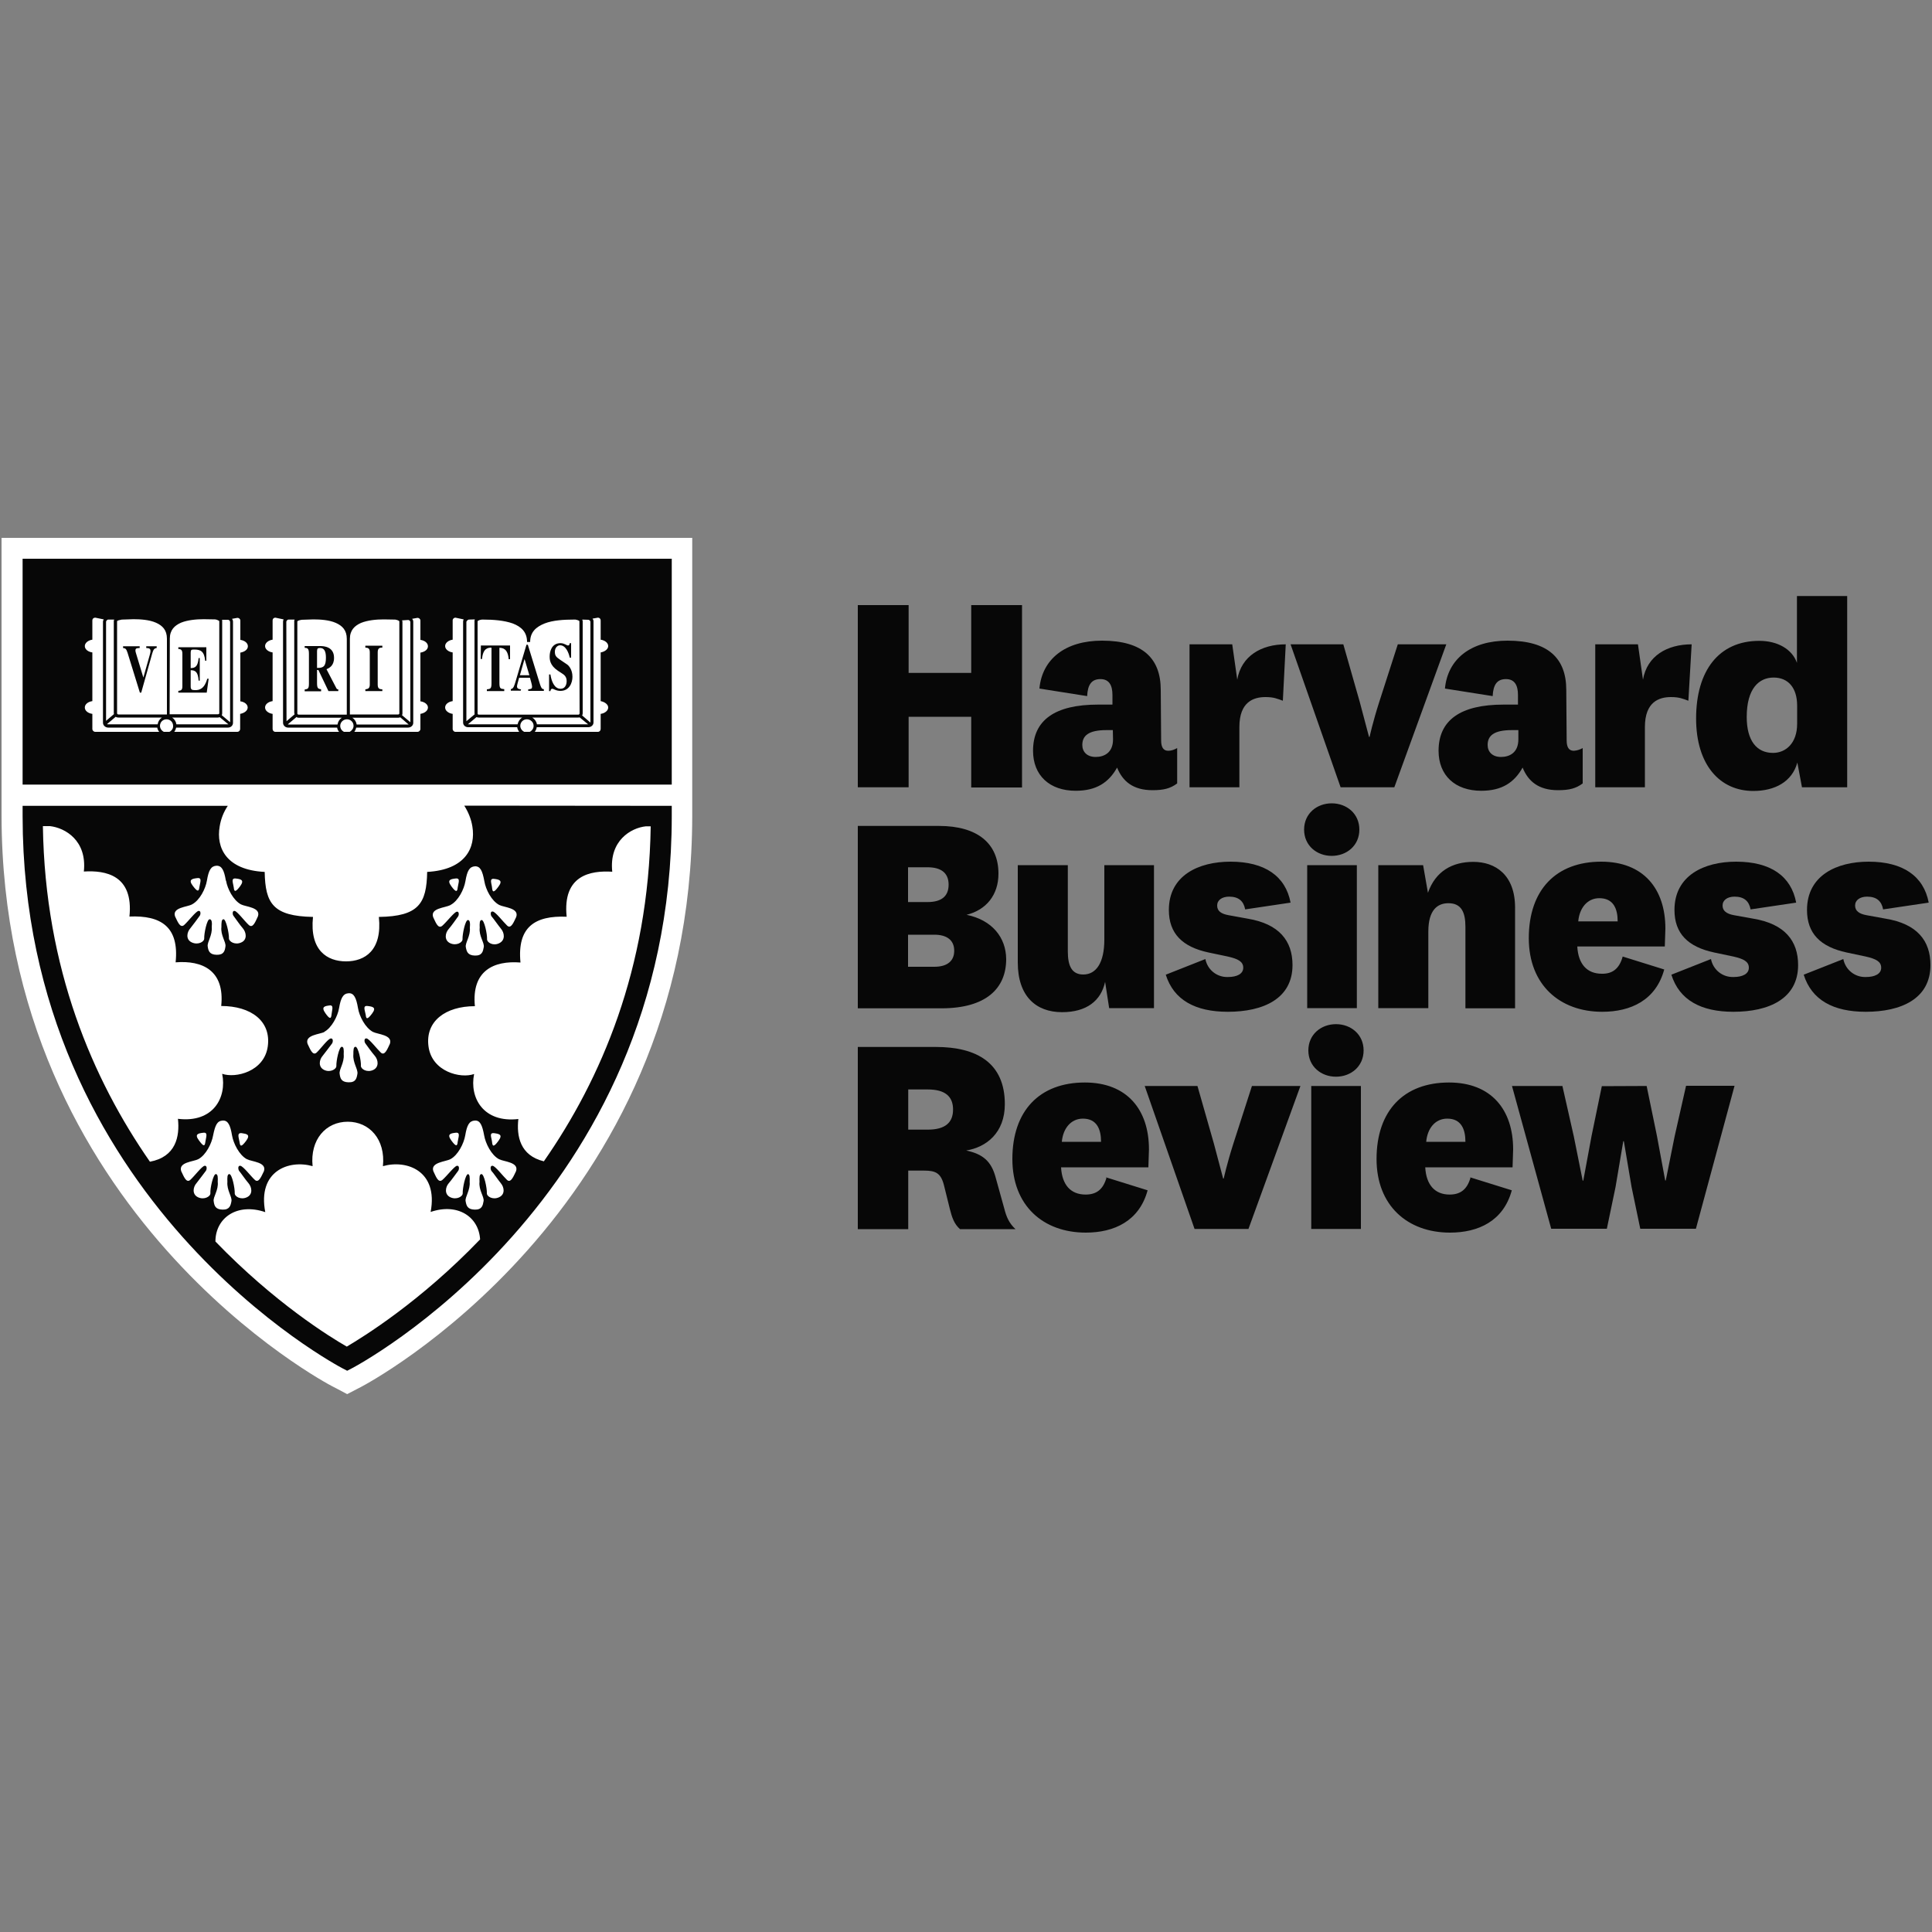
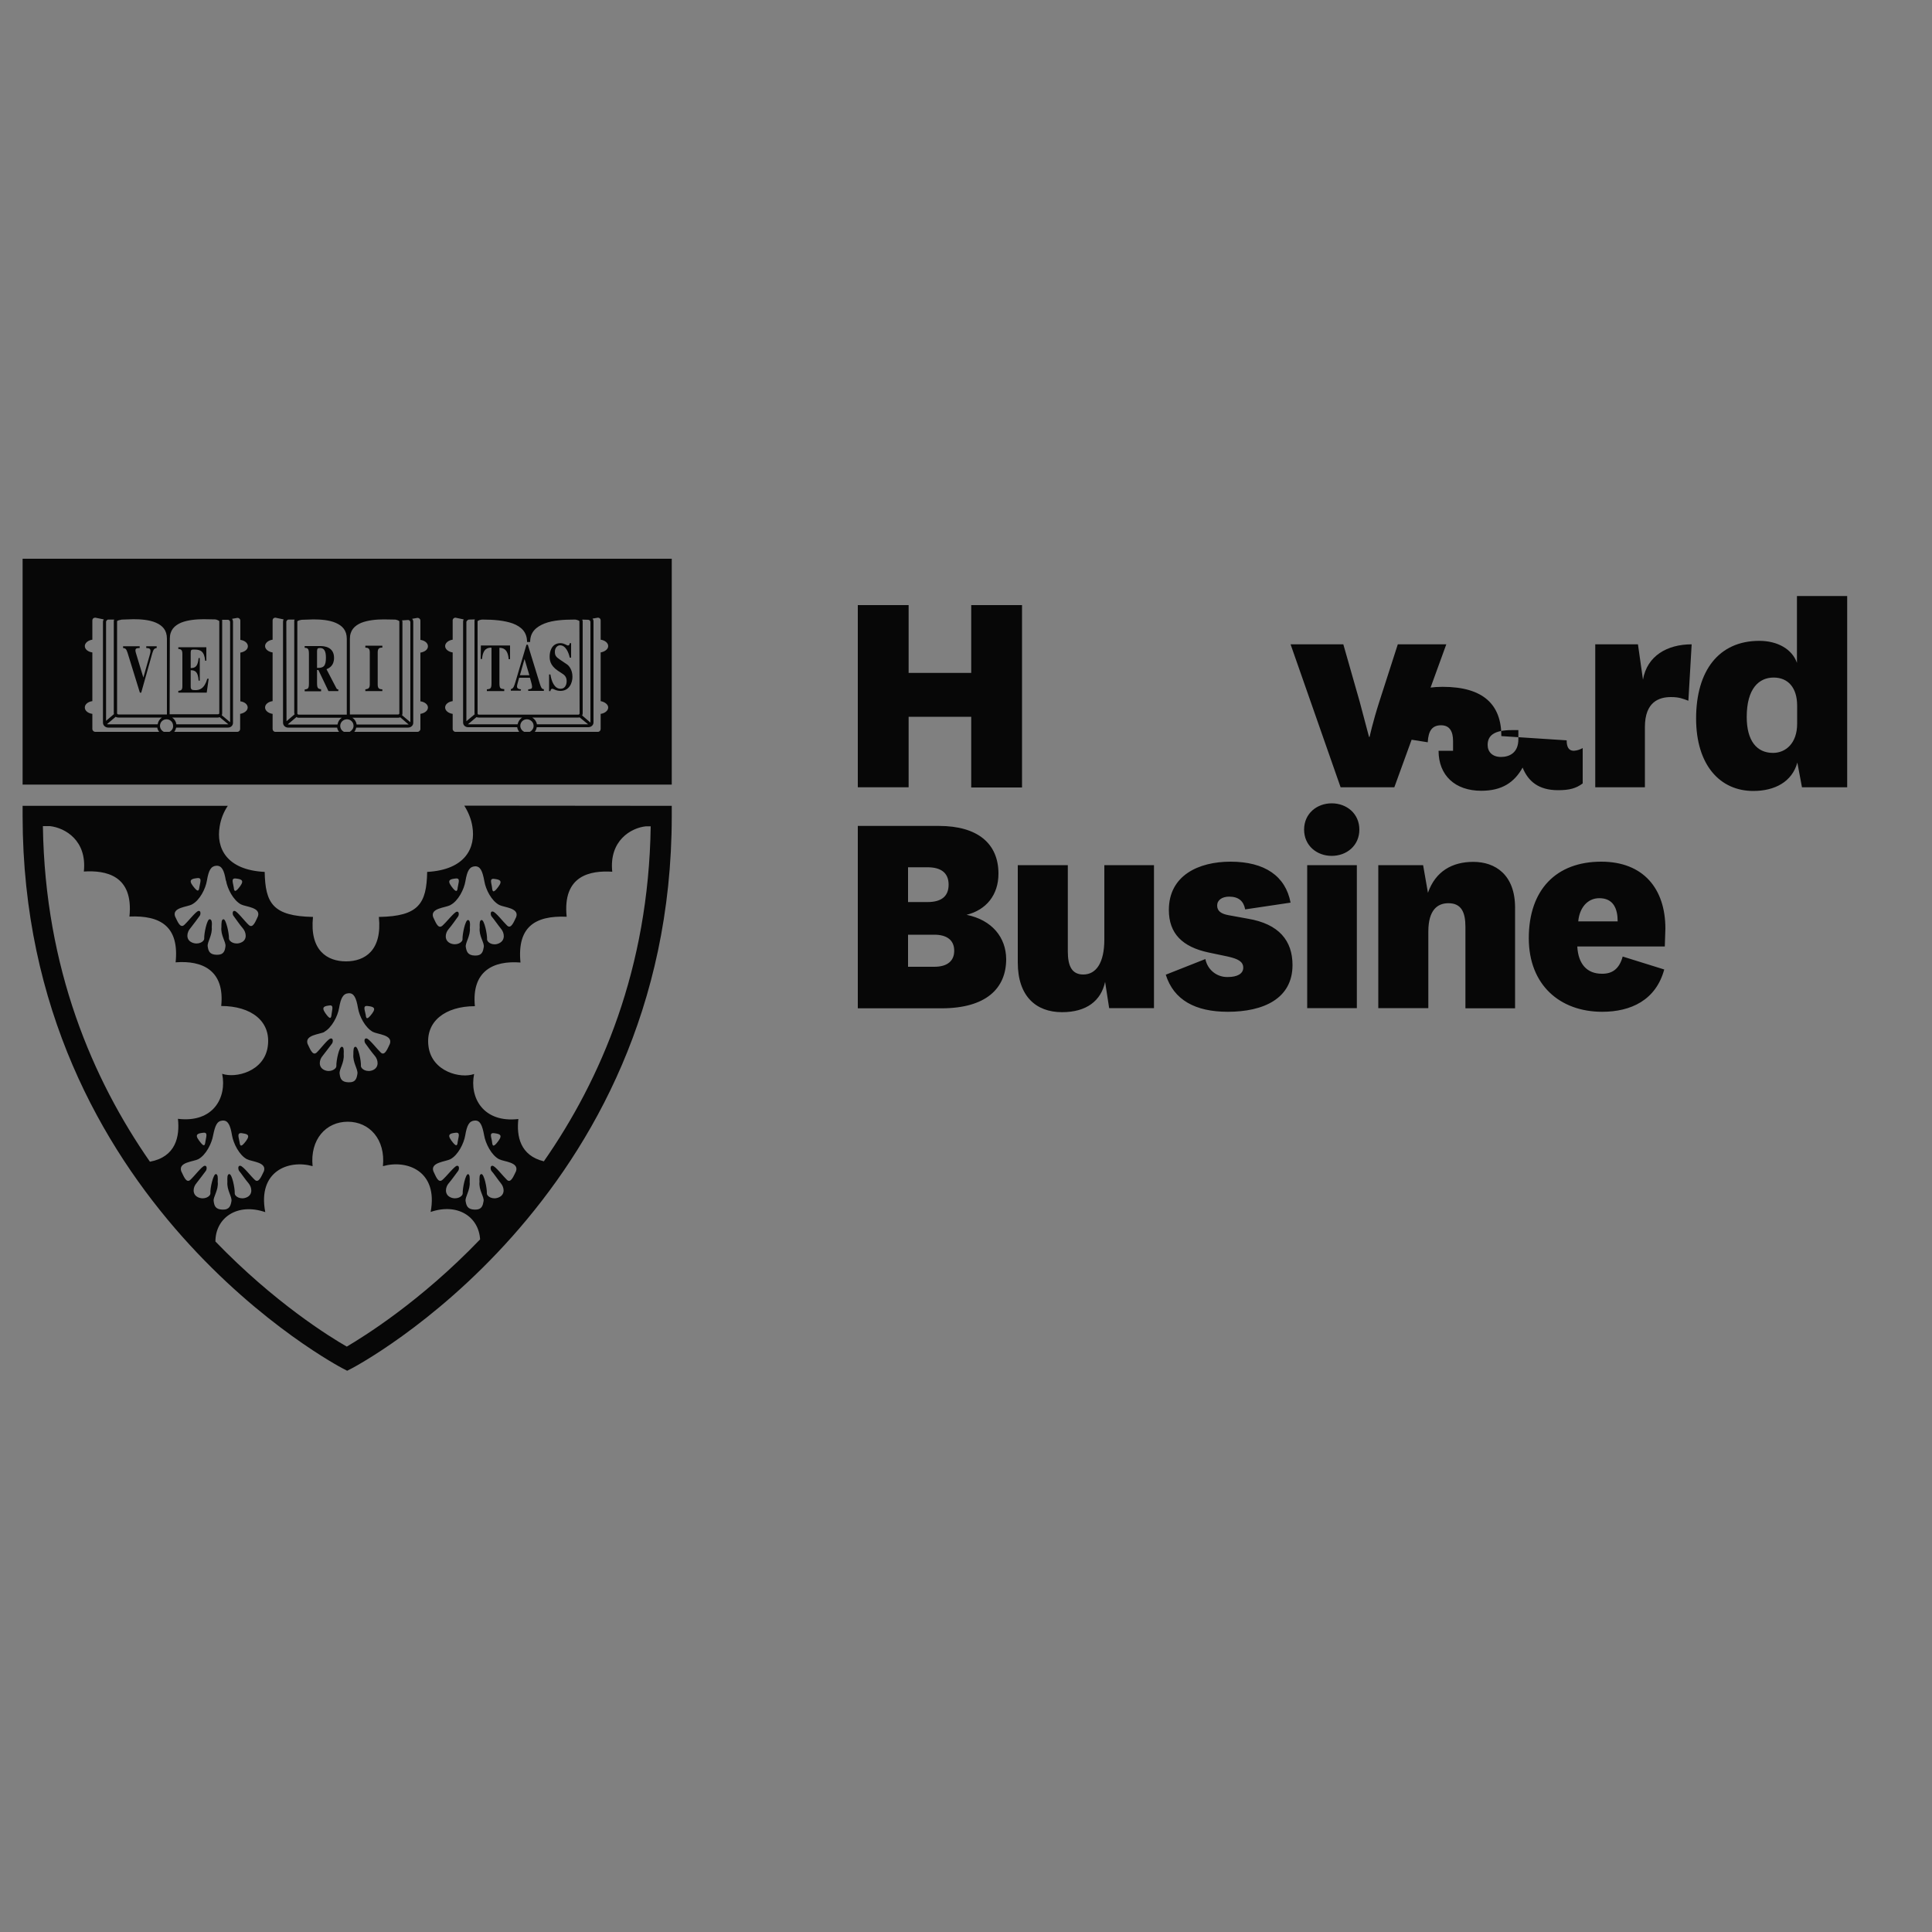
<svg xmlns="http://www.w3.org/2000/svg" version="1.1" id="Layer_1" x="0px" y="0px" viewBox="0 0 1000 1000" style="enable-background:new 0 0 1000 1000;" xml:space="preserve">
  <rect x="0" y="0" width="1000" height="1000" fill="#808080" stroke="none" />
  <style type="text/css">
	.st0{fill:#FFFFFF;}
	.st1{fill:#070707;}
</style>
  <g>
-     <path class="st0" d="M174.6,718.9l-2.7-1.4c-1-0.5-170.7-89-171.1-295.1V278.4h357.5v144C358,628.5,188.4,717,187.2,717.7l-7.5,3.9   L174.6,718.9z" />
    <g>
      <path class="st1" d="M11.7,289.2v116.9l336,0V289.2H11.7z M301.4,320.7l3.1,0.1c0.6,0,1.1,0.6,1.1,1.1V374l-4.3-3.7    c0.2-0.3,0.3-0.6,0.3-1.1v-47.7c-0.1-0.3-0.1-0.5-0.2-0.7L301.4,320.7z M304.4,374.9h-26.5c-0.2-1.4-1.1-2.7-2.4-3.5h23.8    c0.3,0,0.5,0,0.7-0.1L304.4,374.9z M247.2,321.5c0.6-0.5,1.4-0.7,2.2-0.8c0.2,0,0.5,0,0.8,0h0.2c4.8,0,10.5,0.4,15,2    c4.4,1.7,7.4,4.4,7.4,9.6h1.6c0-5.1,3-7.8,7.5-9.6c4.3-1.7,10.2-2,14.9-2h0.5c0.2,0,0.4,0,0.6,0c0.5,0.1,0.9,0.2,1.4,0.4    c0.3,0.1,0.5,0.3,0.6,0.4l0.1,47.7c0,0.4-0.3,0.7-0.6,0.7h-51.6c-0.4,0-0.6-0.3-0.6-0.7V321.5L247.2,321.5z M247.8,371.4h22.5    c-1.2,0.7-2.1,2.1-2.4,3.5h-25.4c-0.1,0-0.2,0-0.3,0l4.4-3.7C247,371.3,247.4,371.4,247.8,371.4L247.8,371.4z M241.5,321.8    c0-0.4,0.5-0.9,1.1-1.1l3.2-0.1c-0.1,0.2-0.2,0.5-0.2,0.7V369c0,0.3,0,0.5,0.1,0.7l-4.3,3.6v-51.7L241.5,321.8z M211.3,320.9    c0.6,0,1.1,0.6,1.1,1.1v51.8l-4.3-3.6c0.1-0.3,0.2-0.5,0.2-0.8v-47.7c-0.1-0.3-0.1-0.4-0.2-0.6L211.3,320.9L211.3,320.9z     M211.5,375h-26.9c-0.2-1.4-1-2.7-2.2-3.5h23.7c0.3,0,0.6-0.1,1.1-0.2L211.5,375z M181.1,330.7c0-4.5,2.4-6.8,5.8-8.3    c3.5-1.4,7.9-1.8,11.7-1.8l6,0.1c0.5,0.1,1,0.2,1.4,0.4c0.3,0.1,0.5,0.3,0.6,0.4l0.1,0v47.7c0,0.4-0.3,0.6-0.6,0.6h-25    L181.1,330.7z M153.9,321.6c0.1-0.1,0.5-0.4,0.9-0.5c0.4-0.1,0.9-0.2,1.3-0.3l6.1-0.2c3.7,0,8.2,0.3,11.6,1.8    c3.4,1.5,5.7,3.8,5.7,8.3v39.2h-24.9c-0.4,0-0.7-0.3-0.7-0.6L153.9,321.6L153.9,321.6z M154.6,371.5h22.3c-1.2,0.8-2,2.1-2.2,3.5    h-25.4c-0.1,0-0.2,0-0.3-0.1l4.5-3.8C153.7,371.4,154.1,371.5,154.6,371.5L154.6,371.5z M148.2,321.8c0-0.3,0.5-1.1,1.1-1.1l3.2,0    c-0.1,0.2-0.2,0.4-0.2,0.6v47.7c0,0.2,0.1,0.5,0.2,0.7l-4.2,3.6L148.2,321.8z M114.9,320.8l3.1,0c0.6,0,1.1,0.6,1.1,1.1v51.9    l-4.3-3.6c0.1-0.3,0.2-0.6,0.2-0.9v-47.7C115.1,321.2,115,321.1,114.9,320.8L114.9,320.8z M118.2,374.9H91.3    c-0.2-1.4-1-2.7-2.2-3.5h23.7c0.3,0,0.7-0.1,0.9-0.2L118.2,374.9z M87.9,330.6c0-4.5,2.4-6.8,5.8-8.3c3.4-1.4,8-1.8,11.7-1.8    l5.9,0.1c0.1,0,0.9,0.1,1.4,0.4c0.2,0.1,0.5,0.2,0.7,0.4l0.1,0v47.7c0,0.4-0.3,0.6-0.7,0.6h-25L87.9,330.6z M60.6,321.5    c0.1-0.1,0.5-0.4,1.1-0.5c0.4-0.1,0.8-0.2,1.3-0.3l6.1-0.2c3.7,0,8.2,0.3,11.6,1.8c3.4,1.5,5.7,3.8,5.7,8.3h0v39.2H61.3    c-0.4,0-0.7-0.3-0.7-0.6L60.6,321.5z M61.3,371.4h22.5c-1.2,0.8-2,2.1-2.2,3.5H55.9c-0.2,0-0.4,0-0.5-0.1l4.5-3.8    C60.3,371.3,60.7,371.4,61.3,371.4L61.3,371.4z M54.9,321.8c0-0.3,0.5-1.1,1.1-1.1l3.1,0c-0.1,0.2-0.1,0.3-0.2,0.6v47.7    c0,0.2,0,0.4,0.1,0.6l-4.1,3.5L54.9,321.8z M49.3,378.8c-0.8,0-1.5-0.7-1.5-1.5v-7.8c-2.2-0.3-3.9-1.6-3.9-3.3s1.7-3,3.9-3.3    v-25.2c-2.2-0.3-3.9-1.6-3.9-3.3c0-1.6,1.7-3,3.9-3.3v-10c0-0.8,0.6-1.4,1.5-1.4l4.4,0.9c-0.2,0.3-0.4,0.7-0.4,1.2v52.3    c0,1.4,1.3,2.5,2.7,2.5h25.4c0.1,0.8,0.5,1.6,1,2.2L49.3,378.8z M87.7,378.8h-2.9c-1.2-0.6-2-1.8-2-3.1c0-1.9,1.5-3.4,3.4-3.4    c1.9,0,3.4,1.5,3.4,3.4l0,0C89.7,377,88.9,378.2,87.7,378.8L87.7,378.8z M128.2,366.2c0,1.6-1.7,2.9-3.9,3.3v7.8    c0,0.8-0.6,1.5-1.5,1.5H90.2c0.5-0.7,0.8-1.4,1-2.2H118c1.4,0,2.6-1,2.6-2.5v-52.3c0-0.6-0.2-1.1-0.5-1.5l2.8-0.5    c0.8,0,1.5,0.6,1.5,1.4v10c2.2,0.3,3.9,1.6,3.9,3.3s-1.7,2.9-3.9,3.3v25.2C126.6,363.3,128.2,364.6,128.2,366.2z M142.5,378.8    c-0.8,0-1.4-0.7-1.4-1.5v-7.8c-2.1-0.3-3.9-1.6-3.9-3.3s1.7-3,3.9-3.3v-25.2c-2.1-0.3-3.9-1.6-3.9-3.3c0-1.6,1.7-3,3.9-3.3v-10    c0-0.8,0.6-1.4,1.4-1.4l4.3,0.9c-0.2,0.3-0.3,0.7-0.3,1.2v52.3c0,1.4,1.2,2.5,2.6,2.5h25.4c0.1,0.8,0.5,1.6,1,2.2L142.5,378.8z     M181,378.8h-3c-1.1-0.6-1.9-1.7-1.9-3.1c0-1.9,1.6-3.4,3.5-3.4c1.9,0,3.4,1.5,3.4,3.4C183,377,182.1,378.2,181,378.8L181,378.8z     M221.5,366.2c0,1.6-1.6,2.9-3.9,3.3v7.8c0,0.8-0.7,1.5-1.5,1.5h-32.7c0.5-0.7,0.8-1.4,1-2.2h26.8c1.4,0,2.7-1,2.7-2.5v-52.3    c0-0.6-0.2-1.1-0.6-1.5l2.8-0.5c0.8,0,1.5,0.6,1.5,1.4v10c2.2,0.3,3.9,1.6,3.9,3.3s-1.6,2.9-3.9,3.3v25.2    C219.8,363.3,221.5,364.6,221.5,366.2L221.5,366.2z M235.7,378.8c-0.7,0-1.4-0.7-1.4-1.5v-7.8c-2.1-0.3-3.9-1.6-3.9-3.3    s1.7-3,3.9-3.3v-25.2c-2.1-0.3-3.9-1.6-3.9-3.3c0-1.6,1.7-3,3.9-3.3v-10c0-0.8,0.7-1.4,1.4-1.4l4.3,0.9c-0.2,0.3-0.3,0.7-0.3,1.1    V374c0,1.4,1.2,2.4,2.6,2.4h25.4c0.1,0.9,0.5,1.6,1,2.4L235.7,378.8z M274.2,378.8h-2.9c-1.1-0.6-2-1.7-2-3.1    c0-1.9,1.5-3.4,3.4-3.4c1.9,0,3.5,1.5,3.5,3.4C276.2,377,275.4,378.2,274.2,378.8L274.2,378.8z M314.8,366.2c0,1.6-1.7,3-3.9,3.3    v7.8c0,0.8-0.6,1.5-1.4,1.5h-32.7c0.5-0.7,0.9-1.5,1-2.4h26.7c1.4,0,2.7-1,2.7-2.5v-52.3c0-0.6-0.2-1-0.5-1.4l2.8-0.5    c0.8,0,1.4,0.6,1.4,1.4v10c2.1,0.3,3.9,1.6,3.9,3.3c0,1.6-1.7,2.9-3.9,3.3v25.2C313,363.3,314.8,364.6,314.8,366.2z M100.8,357.2    c-1.6,0-2.1-0.4-2.1-1.9v-8.4c2.5,0,3.8,1,4.1,5.4h0.6v-11.7h-0.6c-0.4,4.3-1.7,5.2-4.1,5.2v-8c0-1.5,0.4-1.6,1.8-1.6    c3.4,0,5.2,0.9,5.7,5.8h0.6v-7H92.3v0.9c1.1,0.1,2.1,0.2,2.1,2.5v16.8c0,2.1-0.8,2.2-2.1,2.4v0.9h14.7l1-7.2h-0.7    C105.8,356.5,103.3,357.3,100.8,357.2L100.8,357.2z M285.8,356.5c0.8,0,1.9,1.1,4.3,1.1c4.6,0,6.2-4.2,6.2-7.3    c0-3.7-1.9-5.8-2.8-6.4l-3.7-2.5c-2.1-1.4-2.6-2.2-2.6-4.1c0-2.1,1.4-3.3,2.7-3.3c3,0,4.5,4,5,6.4h0.7v-7.5h-0.7    c-0.1,0.7-0.3,1.2-0.9,1.2c-0.7,0-1.9-1.2-3.9-1.2c-4.8,0-5.6,4.7-5.6,6.8c0,1.6,0,4.6,4.3,7.5l1.7,1.1c1.6,1,2.8,1.9,2.8,4.3    c0,0.5-0.1,3.9-3.2,3.9c-3.2,0-4.7-4-5.2-7.4h-0.7v8.6h0.7c0.1-0.6,0.2-1.1,0.7-1.1L285.8,356.5z M66,337.8l6.4,20.7h0.7l5.7-20.3    c0.6-1.9,0.9-2.6,2.3-2.8v-0.9h-5.4v0.9c1.4,0.1,2.2,0.2,2.2,1.6c0,0.7-0.3,1.6-0.5,2.4l-3.2,11.3l-3.3-10.9    c-0.2-0.9-0.8-2.3-0.8-3c0-1.3,0.6-1.3,2.2-1.4v-0.9h-8.6v0.9C64.9,335.6,65.3,335.7,66,337.8L66,337.8z M166.3,356.8    c-1.6-0.3-2.2-0.4-2.2-3.2v-6.8h0.7l5.2,10.9h5.1v-0.9c-0.3,0-0.7,0-1-0.6l-5.1-9.8c1.3-0.6,3.9-1.7,3.9-5.9    c0-5.8-5.3-6.1-7.1-6.1h-8.1v0.9c1.4,0.1,2.2,0.2,2.2,3.1v15.3c0,2.8-0.5,2.9-2.2,3.2v0.9h8.5V356.8z M164.1,336.9    c0.1-1.1,0.2-1.5,1.6-1.5c2,0,3,1.5,3,5c0,4.5-1.3,5.4-4.6,5.3L164.1,336.9z M254.4,335.4v18.2c0,2.9-0.6,3-2.4,3.2v0.9h9v-1    c-1.9-0.2-2.5-0.2-2.5-3.2v-18.2c1.7,0.1,4.3,0.3,4.8,5.9h0.7l0-7.1h-15.1l-0.1,7h0.7c0.5-5.6,3-5.8,4.8-5.9V335.4z M269.7,356.8    c-0.9-0.1-2.1-0.2-2.1-1.5c0-0.6,0.4-2,1.1-4.5h5.6c0.3,1.1,1.1,3.7,1.1,4.6c0,1.1-0.4,1.2-2,1.4v0.8h8.1v-0.9    c-1.2,0.1-1.6-1.1-2.7-4.8l-5.6-18.2h-0.7l-5.6,18.9c-0.8,2.6-1.1,3.8-2.5,4.1v0.8h5.1L269.7,356.8z M271.5,341.1l2.5,8.4h-4.9    L271.5,341.1z M189.1,335.2c1.1,0.1,2.3,0.1,2.3,2.4v16.7c0,2.1-1,2.3-2.3,2.5v0.9h8.8v-0.9c-1.4-0.1-2.4-0.2-2.4-2.5v-16.7    c0-2.3,1.2-2.4,2.4-2.4v-1h-8.8V335.2z M240.3,417c2.1,3.3,3.6,7,4.2,10.8c1.8,10.9-3.5,22.4-23.4,23.5c-0.3,16.3-4.3,23-25,23.3    c1.8,17.4-7.3,23-17,23s-18.9-5.6-17.1-23c-20.7-0.4-24.7-7-25-23.3c-19.9-1-25.2-12.5-23.3-23.5c0.6-3.9,2.1-7.6,4.2-10.7H11.7    v5.4c0.2,199.6,165,285.4,165.5,285.7l2.5,1.3l2.5-1.3c0.5-0.3,165.4-86.2,165.5-285.7v-5.4L240.3,417z M102.6,600    c4-2.1,7-8.2,7.7-12.3c1.1-5.4,2.1-7.5,4.9-7.7c2.8-0.2,4,2.3,4.9,7.7c0.7,4.1,3.7,10.2,7.7,12.3c2.5,1.3,10.4,1.5,8.8,6.2    c-1.1,2.1-2.6,6.5-4.7,4.5c-2.1-1.9-5.9-7-7.5-7.3c-1.4-0.2-1.2,1.9-0.6,2.7c0.8,0.9,3.3,4.6,4.8,6.3c1.8,2.1,2.4,5.8-0.8,7.3    c-3.2,1.5-6.4-0.4-6.3-2.1c0.1-2.6-1.4-9.9-2.8-9.9c-1.1,0-1.1,1.9-1,4c-0.4,4.3,2.5,7.8,2.1,10c-0.4,2.2-0.9,4.5-4.6,4.4    c-3.8-0.1-4.3-2.1-4.6-4.4c-0.4-2.1,2.6-5.7,2.1-10c0.1-2.1,0.1-4-1-4c-1.3,0-3,7.3-2.8,9.9c0.1,1.7-3.2,3.6-6.4,2.1    c-3.2-1.5-2.6-5.3-0.8-7.3c1.4-1.7,4-5.3,4.8-6.3c0.6-0.7,0.8-2.9-0.6-2.7c-1.5,0.3-5.2,5.3-7.4,7.3s-3.6-2.4-4.7-4.5    c-1.6-4.7,6.3-4.9,8.8-6.2H102.6z M105.3,586.3c2.5-0.3,1.3,2.4,1,4.7c-0.3,2.4-0.9,2.6-3.3-0.7    C100.5,587,102.6,586.6,105.3,586.3L105.3,586.3z M125,586.5c2.7,0.4,4.8,0.7,2.4,4c-2.5,3.3-3.1,3-3.4,0.7    C123.7,589,122.4,586.3,125,586.5L125,586.5z M242.3,607.7c-1.4,0-2.9,7.3-2.8,9.9c0.1,1.7-3.2,3.6-6.4,2.1    c-3.2-1.5-2.6-5.3-0.8-7.3c1.5-1.7,4-5.3,4.8-6.3c0.6-0.7,0.8-2.9-0.6-2.7c-1.4,0.3-5.2,5.3-7.5,7.3s-3.6-2.4-4.7-4.5    c-1.6-4.6,6.3-4.9,8.8-6.2c4-2.1,7-8.2,7.7-12.3c0.9-5.4,2.1-7.5,4.9-7.7c2.8-0.2,3.9,2.3,4.9,7.7c0.7,4.1,3.7,10.2,7.7,12.3    c2.5,1.3,10.4,1.5,8.8,6.2c-1.1,2.1-2.6,6.5-4.7,4.5s-5.9-7-7.4-7.3c-1.4-0.2-1.2,1.9-0.6,2.7c0.9,0.9,3.4,4.6,4.8,6.3    c1.8,2.1,2.4,5.8-0.9,7.3c-3.2,1.5-6.4-0.4-6.3-2.1c0.1-2.6-1.4-9.9-2.8-9.9c-1.1,0-1.1,1.9-1,4c-0.5,4.3,2.5,7.8,2.1,10    c-0.4,2.2-0.8,4.5-4.6,4.4c-3.8-0.1-4.3-2.1-4.7-4.4c-0.4-2.1,2.5-5.7,2.1-10c0.1-2.1,0.1-4-1-4H242.3z M235.9,586.3    c2.6-0.3,1.3,2.4,1,4.7c-0.2,2.4-0.9,2.6-3.3-0.7S233.2,586.6,235.9,586.3L235.9,586.3z M255.6,586.5c2.8,0.4,4.8,0.7,2.4,4    c-2.4,3.3-3.1,3-3.3,0.7S253,586.3,255.6,586.5L255.6,586.5z M258,458.9c-2.4,3.3-3.1,3-3.3,0.7s-1.6-5,1-4.7    C258.4,455.2,260.4,455.7,258,458.9L258,458.9z M235.9,454.7c2.6-0.3,1.3,2.4,1,4.7c-0.2,2.3-0.9,2.6-3.3-0.7    S233.2,455,235.9,454.7L235.9,454.7z M233.2,468.4c4-2.1,7-8.1,7.7-12.3c0.9-5.4,2.1-7.5,4.9-7.7c2.8-0.1,3.9,2.3,4.9,7.7    c0.7,4.3,3.7,10.2,7.7,12.3c2.5,1.3,10.4,1.5,8.8,6.2c-1.1,2.2-2.6,6.5-4.7,4.5s-5.9-7-7.4-7.3s-1.2,2-0.6,2.6    c0.9,1,3.4,4.6,4.8,6.3c1.8,2.1,2.4,5.9-0.9,7.5c-3.2,1.6-6.4-0.4-6.3-2.1c0.1-2.6-1.4-9.9-2.8-9.9c-1.1,0-1.1,1.9-1,4    c-0.5,4.3,2.5,7.7,2.1,10c-0.4,2.2-0.8,4.5-4.6,4.4c-3.8-0.1-4.3-2.2-4.7-4.4c-0.4-2.2,2.5-5.7,2.1-10c0.2-2.1,0.1-4-1-4    c-1.4,0-2.9,7.4-2.8,9.9c0.1,1.7-3.2,3.6-6.4,2.1c-3.2-1.5-2.6-5.3-0.8-7.3c1.5-1.7,4-5.3,4.8-6.4c0.6-0.6,0.8-2.9-0.6-2.6    c-1.4,0.3-5.2,5.3-7.5,7.3c-2.3,1.9-3.6-2.4-4.7-4.5c-1.6-4.7,6.3-4.8,8.8-6.2H233.2z M245.8,520.8c-1.8-18.4,9.8-23.7,23.6-22.6    c-1.8-18.4,7.5-24.4,23.9-23.7c-2.2-21.5,12.3-24,23.6-23.3c-1.7-16.1,9.7-22.7,17.4-23.5h2.5c-1.1,73.8-25.7,130.9-55.3,173.4    c-12.3-3-14.2-13-13.2-21.9c-18.1,2.1-25.4-11-22.9-23.3c-6.9,2.5-21.8-1.1-23.6-14.2S230.6,520.8,245.8,520.8L245.8,520.8z     M190.2,520.7c2.7,0.3,4.8,0.7,2.4,3.9c-2.4,3.2-3.1,3-3.3,0.7C188.9,523,187.6,520.4,190.2,520.7L190.2,520.7z M170.5,520.4    c2.5-0.3,1.3,2.4,1.1,4.7s-0.9,2.6-3.2-0.7s-0.4-3.7,2.4-4H170.5z M167.8,534.1c3.9-2.1,7-8.1,7.7-12.3c0.9-5.3,2.1-7.5,4.9-7.7    c2.8-0.2,4,2.4,4.9,7.7c0.7,4.3,3.8,10.2,7.7,12.3c2.5,1.3,10.4,1.5,8.8,6.2c-1.1,2.2-2.6,6.5-4.7,4.5s-5.9-7-7.3-7.3    c-1.5-0.3-1.3,1.9-0.6,2.7c0.8,1.1,3.3,4.6,4.8,6.3c1.8,2.1,2.3,5.8-0.8,7.3c-3.2,1.5-6.4-0.4-6.4-2.1c0.2-2.6-1.4-9.9-2.8-9.9    c-1.1,0-1.1,1.9-1.1,3.9c-0.4,4.3,2.5,7.8,2.1,10.1s-0.8,4.5-4.6,4.4c-3.8-0.1-4.3-2.1-4.6-4.4c-0.4-2.2,2.5-5.7,2.1-10.1    c0.1-2.1,0.1-3.9-1-3.9c-1.4,0-2.9,7.3-2.8,9.9c0.1,1.7-3.2,3.6-6.3,2.1c-3.2-1.5-2.6-5.3-0.8-7.3c1.4-1.7,4-5.3,4.8-6.3    c0.6-0.7,0.8-2.9-0.6-2.7c-1.5,0.2-5.2,5.3-7.3,7.3c-2.2,2-3.6-2.4-4.7-4.5c-1.6-4.7,6.4-4.9,8.8-6.2H167.8z M161.8,603.6    c-1.4-13.8,6.9-23,18.2-23c11.2,0,19.6,9.1,18.2,23c12.3-3.5,28.7,2.4,24.7,23.7c14.1-4.8,24.9,2.6,25.6,14.2    c-31.2,32.5-60.6,50.5-69,55.5c-8.6-4.9-37.4-22.7-68-54.4c0-12.2,11.2-20.2,25.8-15.2C133.2,606.1,149.5,600.1,161.8,603.6z     M138.6,541.6c-1.8,13.1-16.7,16.6-23.6,14.2c2.5,12.4-4.7,25.5-22.9,23.3c1,9.2-1.1,19.7-14.5,22.2    c-29.6-42.6-54.3-99.9-55.4-173.7c0.1,0,0.2,0,0.3,0h3.4c7.8,0.9,19.2,7.4,17.5,23.5c11.2-0.7,25.8,1.8,23.6,23.3    c16.3-0.7,25.8,5.3,23.9,23.7c13.9-1.1,25.5,4.2,23.6,22.6C129.9,520.7,140.4,528.5,138.6,541.6L138.6,541.6z M103.2,459.2    c-0.3,2.3-0.9,2.6-3.4-0.7c-2.5-3.3-0.3-3.7,2.4-4C104.8,454.2,103.5,456.9,103.2,459.2z M121.9,454.7c2.7,0.3,4.8,0.7,2.4,4    c-2.4,3.2-3.1,3-3.3,0.7C120.7,457.1,119.4,454.5,121.9,454.7z M117,455.8c0.7,4.3,3.8,10.2,7.7,12.3c2.5,1.3,10.4,1.5,8.8,6.2    c-1.1,2.2-2.5,6.5-4.7,4.5s-5.9-7-7.3-7.3s-1.2,2-0.6,2.6c0.8,1,3.2,4.6,4.8,6.4c1.8,2.1,2.4,5.9-0.8,7.3    c-3.2,1.5-6.4-0.4-6.4-2.1c0.1-2.6-1.5-9.9-2.8-9.9c-1.1,0-1.1,1.9-1.1,4c-0.5,4.3,2.4,7.7,2.1,10s-0.8,4.5-4.6,4.4    c-3.8-0.1-4.3-2.2-4.6-4.4s2.5-5.7,2.1-10c0.2-2.1,0.1-4-1.1-4c-1.4,0-2.9,7.4-2.8,9.9c0.1,1.7-3.1,3.6-6.4,2.1    c-3.3-1.5-2.6-5.3-0.8-7.3c1.4-1.7,4-5.3,4.8-6.4c0.6-0.6,0.8-2.9-0.6-2.6s-5.2,5.3-7.4,7.3c-2.2,1.9-3.6-2.4-4.7-4.5    c-1.6-4.7,6.4-4.8,8.8-6.2c4-2.1,7-8.1,7.7-12.3c0.9-5.4,2.1-7.5,4.9-7.7c2.8-0.1,4,2.3,4.9,7.7H117z M520.8,496.4    c0,15.2-10.4,25.5-33.5,25.5H444v-94.4h42c20,0,30.8,9.1,30.8,24.7c0,11.1-6.4,18.8-16.5,21.3    C513.5,476.2,520.7,485.2,520.8,496.4L520.8,496.4z M470,466.9h10.1c6.7,0,10.9-2.6,10.9-9s-4.3-9-10.9-9H470V466.9z M470,500.4    h13.6c6.6,0,10.3-2.9,10.3-8.3c0-5.4-3.7-8.3-10.3-8.3H470V500.4z M572,508.2c-2.1,9.8-9.6,15.7-22.3,15.7    c-13.5,0-22.9-8.3-22.9-25.7v-50.4h25.9v44.7c0,7.5,2.1,11.9,8,11.9c6.7,0,10.9-6.1,10.9-18.1v-38.5h25.7v74h-23.2L572,508.2z     M623.9,496.4c1.1,5.6,6,9.5,11.7,9.3c4.6,0,7.9-1.6,7.9-4.8c0-3.2-2.7-4.6-8-5.8l-10-2.1c-13.5-2.9-20.5-9.8-20.5-22    c0-17.9,15.4-25,31.9-25c17.8,0,28.5,7.5,31.1,21.2l-23.5,3.5c-0.8-4.3-3.4-6.6-8.3-6.6c-3.7,0-6.2,1.8-6.2,4.6    c0,2.9,2.1,4.3,5.9,5l9.9,1.8c16.3,2.7,23.2,11.5,23.2,24c0,17.5-15.2,24.2-33.5,24.2c-16.8,0-28-6.1-32.1-19.2L623.9,496.4z     M689.3,415.8c7.7,0,14.3,5.3,14.3,13.6S697,443,689.3,443s-14.3-5.3-14.3-13.6S681.6,415.8,689.3,415.8z M702.3,447.8v74h-25.7    v-74H702.3z M739.1,462.1c3.9-11.1,12.5-16,23.5-16c11.4,0,21.6,6.7,21.6,23.7v52.1h-25.7v-42.2c0-7.5-2.1-12.2-8.8-12.2    c-5.6,0-10.4,3.4-10.4,14.7v39.6h-25.9v-74h23.2L739.1,462.1z M839.9,495.1l21.5,6.7c-4.3,15.9-17.3,21.9-32.1,21.9    c-21.9,0-38-13.9-38-38.1c0-25,14.1-39.6,37.5-39.6c21.9,0,33.2,14.1,33.2,34.6l-0.3,9.3h-45.3c0.5,9.1,5,14.1,12.7,14.1    C834.3,504.1,838.1,501.7,839.9,495.1L839.9,495.1z M837.3,476.9c0-6.4-2.1-12-9.5-12c-6.2,0-10.3,5.1-10.9,12H837.3z" />
-       <path class="st1" d="M885.6,496.4c1.1,5.6,6,9.5,11.7,9.3c4.6,0,7.9-1.6,7.9-4.8c0-3.2-2.7-4.6-8-5.8l-10-2.1    c-13.5-2.9-20.5-9.8-20.5-22c0-17.9,15.4-25,31.9-25c17.8,0,28.5,7.4,31.1,21.2l-23.6,3.5c-0.8-4.3-3.4-6.6-8.3-6.6    c-3.7,0-6.2,1.8-6.2,4.6s2.1,4.3,5.9,5l10,1.8c16.3,2.7,23.2,11.5,23.2,24c0,17.5-15.2,24.2-33.5,24.2c-16.8,0-28-6.1-32.1-19.2    L885.6,496.4z" />
-       <path class="st1" d="M954.1,496.4c1.1,5.6,6,9.5,11.7,9.3c4.6,0,7.9-1.6,7.9-4.8c0-3.2-2.7-4.6-8-5.8l-9.9-2.1    c-13.5-2.9-20.5-9.8-20.5-22c0-17.9,15.4-25,31.9-25c17.8,0,28.5,7.5,31.1,21.2l-23.6,3.5c-0.8-4.3-3.4-6.6-8.3-6.6    c-3.7,0-6.2,1.8-6.2,4.6s2.1,4.3,5.9,5l9.9,1.8c16.4,2.7,23.2,11.5,23.2,24c0,17.5-15.2,24.2-33.5,24.2c-16.8,0-28-6.1-32.1-19.2    L954.1,496.4z M496.9,636.2c-3-2.6-4.2-6.1-5.3-10.6l-2.9-11.7c-1.6-6.7-4.3-8-10.4-8h-8.2v30.3H444v-94.3h40.4    c21.1,0,35.7,8.2,35.7,29.6c0,14.9-9.6,22.3-20,24c8.6,1.8,13,5.6,15.2,13.8l4.5,16.2c1.1,4.3,2.4,7.5,5.8,10.7L496.9,636.2z     M470.1,584.7h10.1c9.1,0,13.1-3.7,13.1-10.4s-4-10.4-13.1-10.4h-10.1V584.7z M572.5,609.4l21.5,6.7c-4.3,15.9-17.3,21.9-32,21.9    c-22,0-38-13.9-38-38.1c0-25,14.1-39.6,37.5-39.6c21.9,0,33.2,14.1,33.2,34.6l-0.3,9.3h-45.2c0.5,9.1,5,14.1,12.7,14.1    c5.4,0,9.1-2.4,10.9-9H572.5z M569.9,591c0-6.4-2.1-12-9.4-12c-6.2,0-10.3,5.1-10.9,12H569.9z M592.5,562.1h27.3l8.5,29.8    l4.8,18.1h0.3c0,0,1.6-7.5,5-18.1l9.6-29.8h25.1l-26.9,74h-27.9L592.5,562.1z M691.5,530.1c7.7,0,14.3,5.3,14.3,13.6    s-6.6,13.6-14.3,13.6s-14.3-5.3-14.3-13.6S683.8,530.1,691.5,530.1z M704.4,562.1v74h-25.7v-74H704.4z M761,609.4l21.5,6.7    c-4.3,15.9-17.3,21.9-32,21.9c-21.9,0-38-13.9-38-38.1c0-25,14.1-39.6,37.5-39.6c21.9,0,33.2,14.1,33.2,34.6l-0.3,9.3h-45.2    c0.5,9.1,5,14.1,12.6,14.1c5.4,0,9.1-2.4,10.9-9H761z M758.5,591c0-6.4-2.1-12-9.4-12c-6.3,0-10.3,5.1-10.9,12H758.5z     M852.3,562.1l5.3,25.7l4.3,23.2h0.3l4.6-22.9l5.9-26.1h25.1l-20,74H849l-4.5-21.6l-4-23.7h-0.3l-4,23.7l-4.5,21.6h-28.8    l-20.3-73.9h26.1l5.9,26.1l4.6,22.9h0.3l4.3-23.2l5.3-25.7L852.3,562.1z M601,383.2c0,3.5,1.1,5.4,3.7,5.4c1.6,0,3.2-0.6,4.6-1.4    v18.3c-3.5,2.6-6.9,3.5-12.8,3.5c-9.9,0-15.4-4.5-18.3-11.7c-4.3,7.7-10.7,12-21.4,12c-13.6,0-22.1-8-22.1-20.7    c0-15.9,11.4-23.9,33.6-23.9h7.5v-5c0-4.8-1.6-8.2-6.2-8.2c-4.5,0-6.6,2.7-6.9,8.8l-24.7-3.9c1.4-15.2,13.3-24.8,32.4-24.8    c21.2,0,30.4,9.3,30.4,25.5L601,383.2z M576,377.9h-3.3c-9.3,0-12.5,2.9-12.5,7.7c0,3.5,2.4,6.2,6.9,6.2c4.3,0,9-2.1,9-9.1    L576,377.9z M664,362.7c-3-1.1-4.8-1.9-9-1.9c-6.1,0-13.5,2.4-13.5,15.5v31.2h-25.8v-74h22.1l2.6,18.3    c2.1-12.3,12.5-18.3,25.1-18.3L664,362.7z" />
-       <path class="st1" d="M668,333.5h27.3l8.5,29.8l4.8,18.1h0.3c0,0,1.6-7.5,5-18.1l9.6-29.8h25.1l-26.9,74h-27.8L668,333.5z     M810.9,383.2c0,3.5,1.1,5.4,3.7,5.4c1.6-0.1,3.2-0.6,4.6-1.4v18.3c-3.5,2.6-6.9,3.5-12.8,3.5c-9.9,0-15.4-4.5-18.3-11.7    c-4.3,7.7-10.7,12-21.4,12c-13.6,0-22.1-8-22.1-20.7c0-15.9,11.4-23.9,33.6-23.9h7.5v-5c0-4.8-1.6-8.2-6.2-8.2    c-4.5,0-6.6,2.7-6.9,8.8l-24.7-3.9c1.4-15.2,13.3-24.8,32.4-24.8c21.2,0,30.4,9.3,30.4,25.5L810.9,383.2z M785.9,377.9h-3.4    c-9.3,0-12.5,2.9-12.5,7.7c0,3.5,2.4,6.2,6.9,6.2c4.3,0,9-2.1,9-9.1L785.9,377.9z M873.9,362.7c-3-1.1-4.8-1.9-9-1.9    c-6.1,0-13.5,2.4-13.5,15.5v31.2h-25.7v-74h22.1l2.6,18.3c2.1-12.3,12.5-18.3,25.2-18.3L873.9,362.7z M930.1,308.5h26v99h-23.4    l-2.4-12.8c-2.7,9.9-11.6,14.7-22.8,14.7c-17.3,0-29.6-13.5-29.6-37.5c0-24.8,11.8-40.2,32.7-40.2c9.5,0,17,4.3,19.5,11.4    L930.1,308.5z M930.2,365.3c0-9.4-4.7-14.6-12.2-14.6s-13.9,5.6-13.9,20.4c0,12.2,5.1,18.6,13.6,18.6c6.6,0,12.5-5,12.5-15.1    L930.2,365.3z M444,407.6v-94.4h26.3v35.1h32.4v-35.1h26.3v94.4h-26.3V371h-32.4v36.5H444z" />
+       <path class="st1" d="M668,333.5h27.3l8.5,29.8l4.8,18.1h0.3c0,0,1.6-7.5,5-18.1l9.6-29.8h25.1l-26.9,74h-27.8L668,333.5z     M810.9,383.2c0,3.5,1.1,5.4,3.7,5.4c1.6-0.1,3.2-0.6,4.6-1.4v18.3c-3.5,2.6-6.9,3.5-12.8,3.5c-9.9,0-15.4-4.5-18.3-11.7    c-4.3,7.7-10.7,12-21.4,12c-13.6,0-22.1-8-22.1-20.7h7.5v-5c0-4.8-1.6-8.2-6.2-8.2    c-4.5,0-6.6,2.7-6.9,8.8l-24.7-3.9c1.4-15.2,13.3-24.8,32.4-24.8c21.2,0,30.4,9.3,30.4,25.5L810.9,383.2z M785.9,377.9h-3.4    c-9.3,0-12.5,2.9-12.5,7.7c0,3.5,2.4,6.2,6.9,6.2c4.3,0,9-2.1,9-9.1L785.9,377.9z M873.9,362.7c-3-1.1-4.8-1.9-9-1.9    c-6.1,0-13.5,2.4-13.5,15.5v31.2h-25.7v-74h22.1l2.6,18.3c2.1-12.3,12.5-18.3,25.2-18.3L873.9,362.7z M930.1,308.5h26v99h-23.4    l-2.4-12.8c-2.7,9.9-11.6,14.7-22.8,14.7c-17.3,0-29.6-13.5-29.6-37.5c0-24.8,11.8-40.2,32.7-40.2c9.5,0,17,4.3,19.5,11.4    L930.1,308.5z M930.2,365.3c0-9.4-4.7-14.6-12.2-14.6s-13.9,5.6-13.9,20.4c0,12.2,5.1,18.6,13.6,18.6c6.6,0,12.5-5,12.5-15.1    L930.2,365.3z M444,407.6v-94.4h26.3v35.1h32.4v-35.1h26.3v94.4h-26.3V371h-32.4v36.5H444z" />
    </g>
  </g>
</svg>